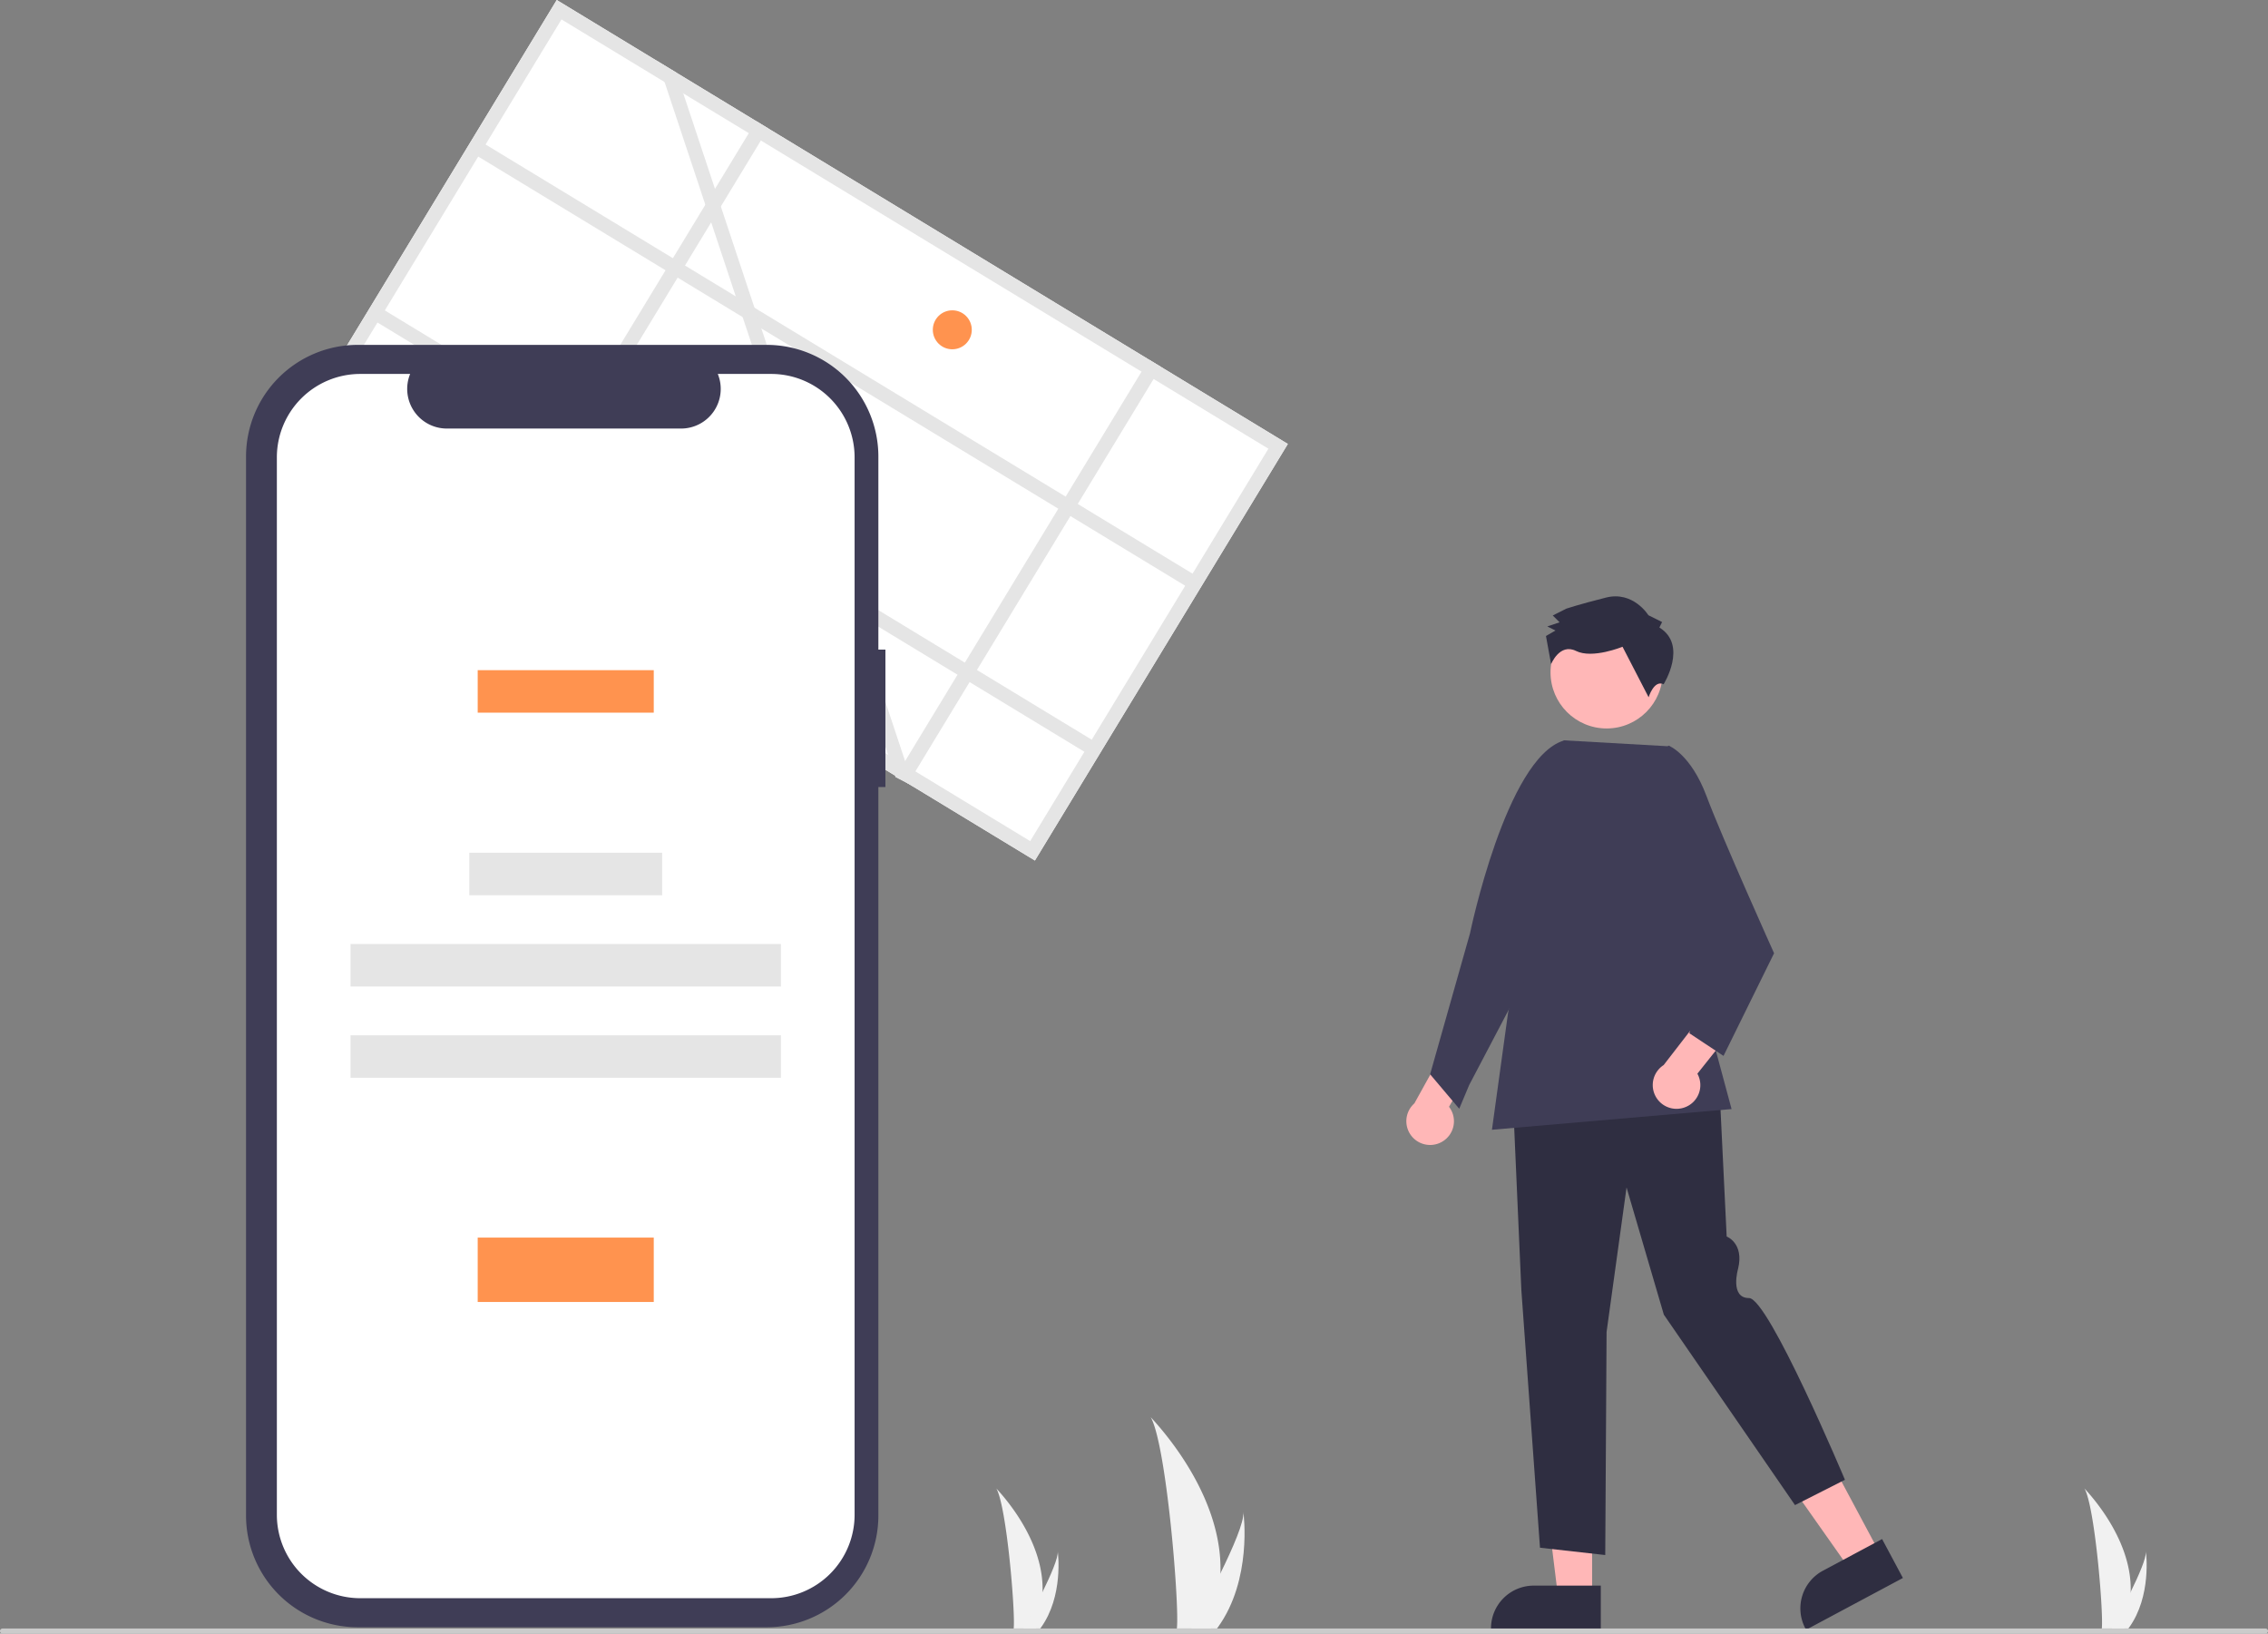
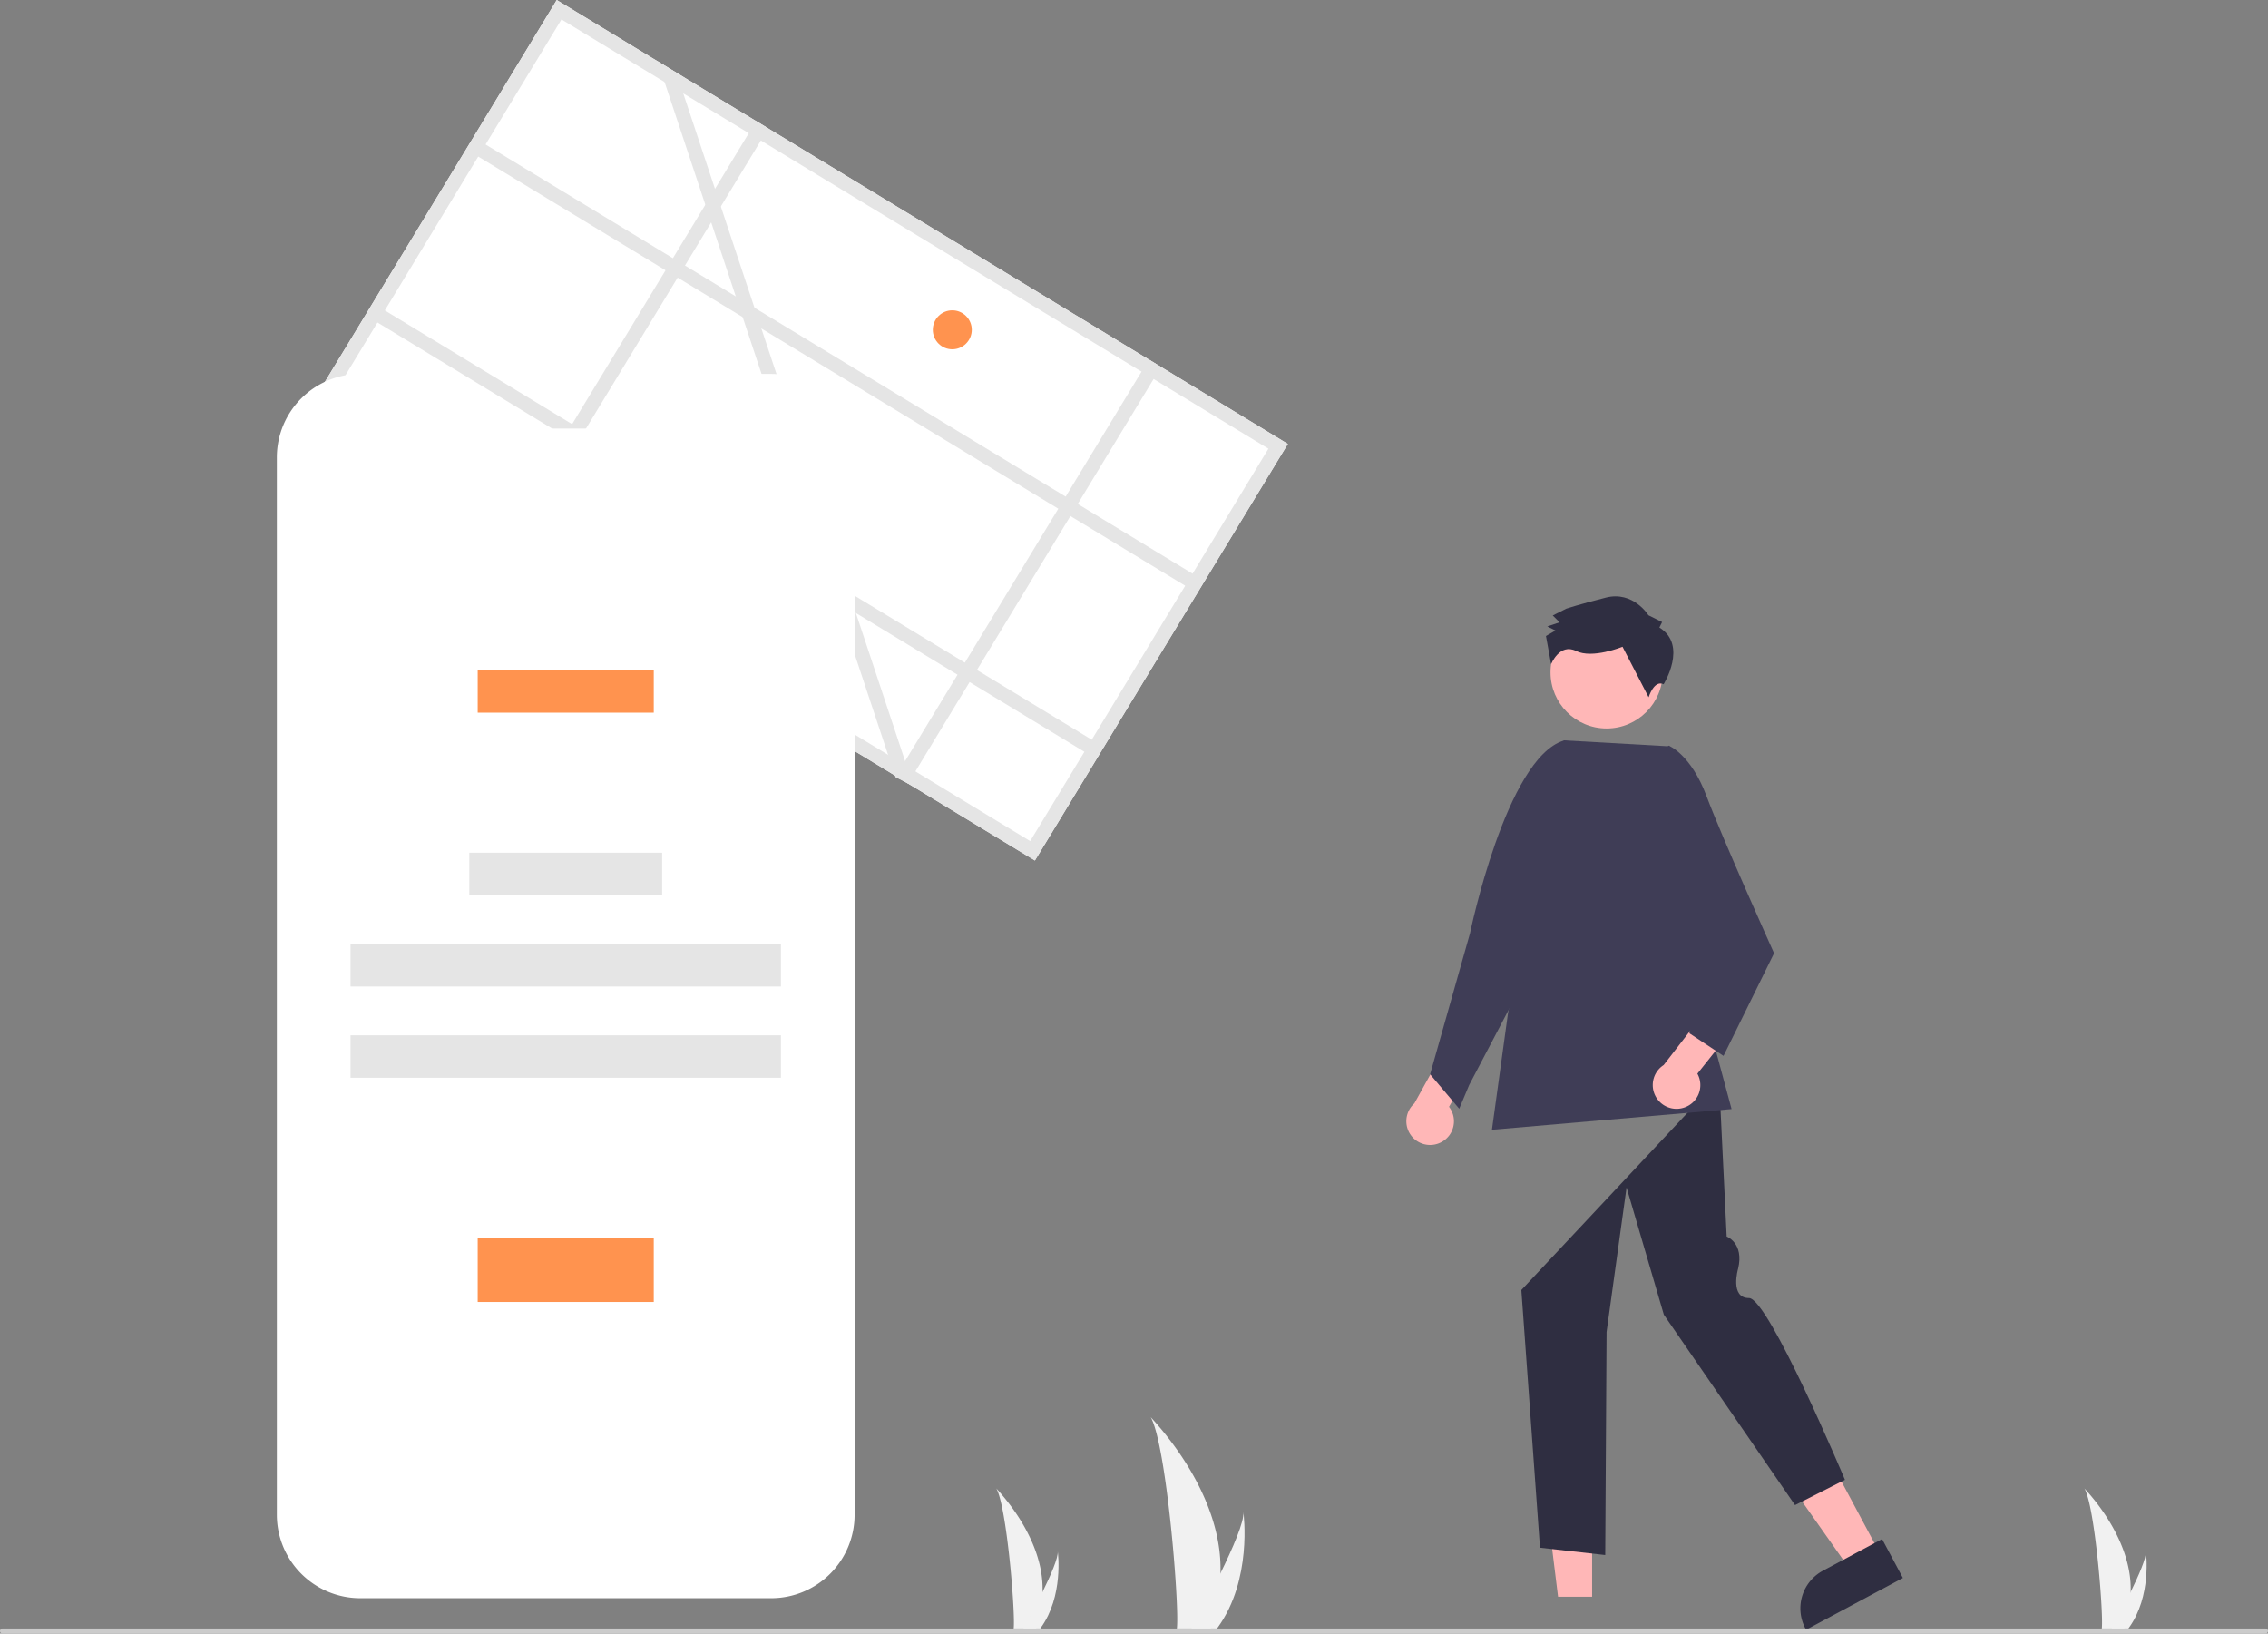
<svg xmlns="http://www.w3.org/2000/svg" data-name="Layer 1" width="890" height="641" viewBox="0 0 890 641">
  <rect x="0" y="0" width="890" height="641" fill="#808080" stroke="none" />
  <path id="e17a72e2-051a-4020-aba1-9f6eb9c0d39e-1177" data-name="Path 133" d="M633.922,746.83a76.673,76.673,0,0,1-3.582,21.195c-.048.159-.102.316-.154.475H616.819c.014-.143.029-.302.043-.475.891-10.246-4.2-71.861-10.344-82.525C607.056,686.365,634.959,714.275,633.922,746.83Z" transform="translate(-155 -129.5)" fill="#f1f1f1" />
  <path id="eeb1bfad-c599-4325-99ca-33d947eaa4a4-1178" data-name="Path 134" d="M632.919,768.025c-.112.159-.228.319-.347.475H622.544c.076-.136.164-.295.266-.475,1.656-2.99,6.56-11.928,11.111-21.195,4.889-9.958,9.378-20.294,9-24.035C643.039,723.638,646.423,749.359,632.919,768.025Z" transform="translate(-155 -129.5)" fill="#f1f1f1" />
  <path id="ae98919c-3cd0-4dbe-b2ac-5e07dd542ed3-1179" data-name="Path 133" d="M991.113,754.14A50.807,50.807,0,0,1,988.74,768.185c-.032.106-.068.209-.102.315h-8.857c.009-.095.019-.2.028-.315.591-6.789-2.783-47.619-6.854-54.685C973.311,714.073,991.8,732.568,991.113,754.14Z" transform="translate(-155 -129.5)" fill="#f1f1f1" />
  <path id="a16e0e44-34bc-470c-a8b9-bb95dad5f0bc-1180" data-name="Path 134" d="M990.449,768.185c-.074.106-.151.211-.23.315h-6.645c.05-.09.109-.195.176-.315,1.098-1.981,4.347-7.904,7.363-14.045,3.24-6.599,6.215-13.448,5.964-15.927C997.154,738.772,999.397,755.816,990.449,768.185Z" transform="translate(-155 -129.5)" fill="#f1f1f1" />
  <path id="a04afbcd-fd0f-46da-9369-89d0f07bdf03-1181" data-name="Path 133" d="M564.113,754.14A50.807,50.807,0,0,1,561.74,768.185c-.032.106-.068.209-.102.315h-8.857c.009-.095.019-.2.028-.315.591-6.789-2.783-47.619-6.854-54.685C546.311,714.073,564.8,732.568,564.113,754.14Z" transform="translate(-155 -129.5)" fill="#f1f1f1" />
  <path id="a6089e43-5613-4c9c-8352-b83c87f66fb2-1182" data-name="Path 134" d="M563.449,768.185c-.074.106-.151.211-.23.315h-6.645c.05-.09.109-.195.176-.315,1.098-1.981,4.347-7.904,7.363-14.045,3.24-6.599,6.215-13.448,5.964-15.927C570.154,738.772,572.397,755.816,563.449,768.185Z" transform="translate(-155 -129.5)" fill="#f1f1f1" />
  <path d="M373.473,129.5l-99.251,163.458L561.116,467.158l99.251-163.458Z" transform="translate(-155 -129.5)" fill="#fff" />
  <path d="M373.473,129.5l-99.251,163.458L561.116,467.158l99.251-163.458ZM559.253,459.536,281.844,291.095l93.492-153.974L652.745,305.563Z" transform="translate(-155 -129.5)" fill="#e5e5e5" />
  <rect x="479.582" y="108.051" width="5.548" height="329.166" transform="matrix(0.519, -0.855, 0.855, 0.519, -156.031, 413.936)" fill="#e5e5e5" />
  <rect x="440.102" y="173.07" width="5.548" height="329.166" transform="translate(-230.596 411.464) rotate(-58.734)" fill="#e5e5e5" />
  <rect x="308.847" y="257.404" width="191.231" height="5.548" transform="translate(-182.849 341.365) rotate(-58.734)" fill="#e5e5e5" />
  <polygon points="455.575 143.967 356.325 307.425 351.386 304.87 450.833 141.087 455.575 143.967" fill="#e5e5e5" />
  <polygon points="358.537 308.768 356.325 307.425 351.386 304.87 351.203 304.315 348.503 296.185 328.53 236.083 325.83 227.953 291.49 124.599 288.789 116.469 279.082 87.242 276.787 80.332 260.786 32.182 258.085 24.052 265.42 28.505 268.12 36.635 280.569 74.104 282.863 81.014 296.124 120.923 298.824 129.053 333.164 232.407 335.865 240.537 355.172 298.634 355.837 300.639 357.467 305.544 358.537 308.768" fill="#e5e5e5" />
-   <path d="M502.453,384.401h-2.765V308.66a43.836,43.836,0,0,0-43.836-43.836H295.386a43.836,43.836,0,0,0-43.836,43.836V724.177a43.836,43.836,0,0,0,43.836,43.836H455.851a43.836,43.836,0,0,0,43.836-43.836V438.314h2.765Z" transform="translate(-155 -129.5)" fill="#3f3d56" />
  <path d="M457.62,276.229h-20.946a15.553,15.553,0,0,1-14.4,21.427H330.345a15.553,15.553,0,0,1-14.4-21.427H296.382A32.737,32.737,0,0,0,263.645,308.965v414.907a32.736,32.736,0,0,0,32.736,32.737H457.62a32.736,32.736,0,0,0,32.737-32.736h0v-414.907A32.736,32.736,0,0,0,457.62,276.229Z" transform="translate(-155 -129.5)" fill="#fff" />
  <rect x="187.456" y="262.965" width="69.09" height="16.672" fill="#ff934f" style="isolation:isolate" />
  <rect x="184.167" y="334.604" width="75.669" height="16.672" fill="#e5e5e5" />
  <rect x="137.558" y="370.418" width="168.885" height="16.672" fill="#e5e5e5" />
  <rect x="137.558" y="406.232" width="168.885" height="16.672" fill="#e5e5e5" />
  <rect x="187.456" y="485.61" width="69.09" height="25.262" fill="#ff934f" />
  <circle cx="373.696" cy="129.409" r="7.645" fill="#ff934f" />
  <path d="M720.569,577.683a9.276,9.276,0,0,0,3.048-13.894l10.53-18.398-9.619-9.126-14.506,26.19a9.327,9.327,0,0,0,10.547,15.228Z" transform="translate(-155 -129.5)" fill="#ffb7b7" />
  <polygon points="624.771 626.538 611.408 626.538 605.05 574.995 624.773 574.996 624.771 626.538" fill="#ffb7b7" />
-   <path d="M783.178,768.992l-43.088-.002v-.545a16.772,16.772,0,0,1,16.771-16.771h.001l26.317.001Z" transform="translate(-155 -129.5)" fill="#2f2e41" />
  <polygon points="737.616 609.36 725.831 615.661 695.921 573.205 713.314 563.906 737.616 609.36" fill="#ffb7b7" />
  <path d="M901.729,748.676l-37.998,20.316-.257-.481a16.772,16.772,0,0,1,6.882-22.697l.001-.001,23.208-12.408Z" transform="translate(-155 -129.5)" fill="#2f2e41" />
-   <path d="M829.582,552.926l2.992,61.763s6.903,2.592,4.488,12.609c0,0-3.388,11.54,4.274,11.54s37.648,71.309,37.648,71.309l-19.596,9.929L807.916,645.35,793.284,595.446l-7.838,56.698-.523,87.529-25.605-2.874L752.002,635.683l-3.397-77.078Z" transform="translate(-155 -129.5)" fill="#2f2e41" />
+   <path d="M829.582,552.926l2.992,61.763s6.903,2.592,4.488,12.609c0,0-3.388,11.54,4.274,11.54s37.648,71.309,37.648,71.309l-19.596,9.929L807.916,645.35,793.284,595.446l-7.838,56.698-.523,87.529-25.605-2.874L752.002,635.683Z" transform="translate(-155 -129.5)" fill="#2f2e41" />
  <polygon points="585.464 443.301 591.774 397.518 613.633 290.496 655.176 292.847 675.01 331.101 671.564 405.72 679.498 435.18 585.464 443.301" fill="#3f3d56" />
  <path d="M756.483,507.74l-24.951,47.498-3.908,9.319L716.2,551.029,731.86,495.698s14.168-68.605,36.693-75.588L774,421Z" transform="translate(-155 -129.5)" fill="#3f3d56" />
  <path d="M815.96,564.067a9.276,9.276,0,0,0,5.12-13.271l13.198-16.588-8.124-10.479-18.309,23.687a9.327,9.327,0,0,0,8.116,16.651Z" transform="translate(-155 -129.5)" fill="#ffb7b7" />
  <path d="M802.432,429.129l7.365-7.065s8.652,3.219,14.881,19.841,26.499,61.627,26.499,61.627l-19.841,40.283-13.377-8.868,7.215-35.473Z" transform="translate(-155 -129.5)" fill="#3f3d56" />
  <circle cx="630.464" cy="263.824" r="22.013" fill="#ffb7b7" />
  <path d="M806.168,375.726l1.067-2.148-5.37-2.668s-5.924-9.639-16.643-6.93-15.542,4.33-15.542,4.33l-5.356,2.695,2.688,2.675-4.823,1.621,3.222,1.601-3.749,2.155,2.018,11.046s3.352-8.378,9.795-5.176,18.23-1.655,18.23-1.655l10.24,19.817s2.112-6.947,5.879-5.095C807.825,397.993,817.448,382.669,806.168,375.726Z" transform="translate(-155 -129.5)" fill="#2f2e41" />
  <path d="M1044,770.5H156a1,1,0,0,1,0-2h888a1,1,0,0,1,0,2Z" transform="translate(-155 -129.5)" fill="#cbcbcb" />
</svg>